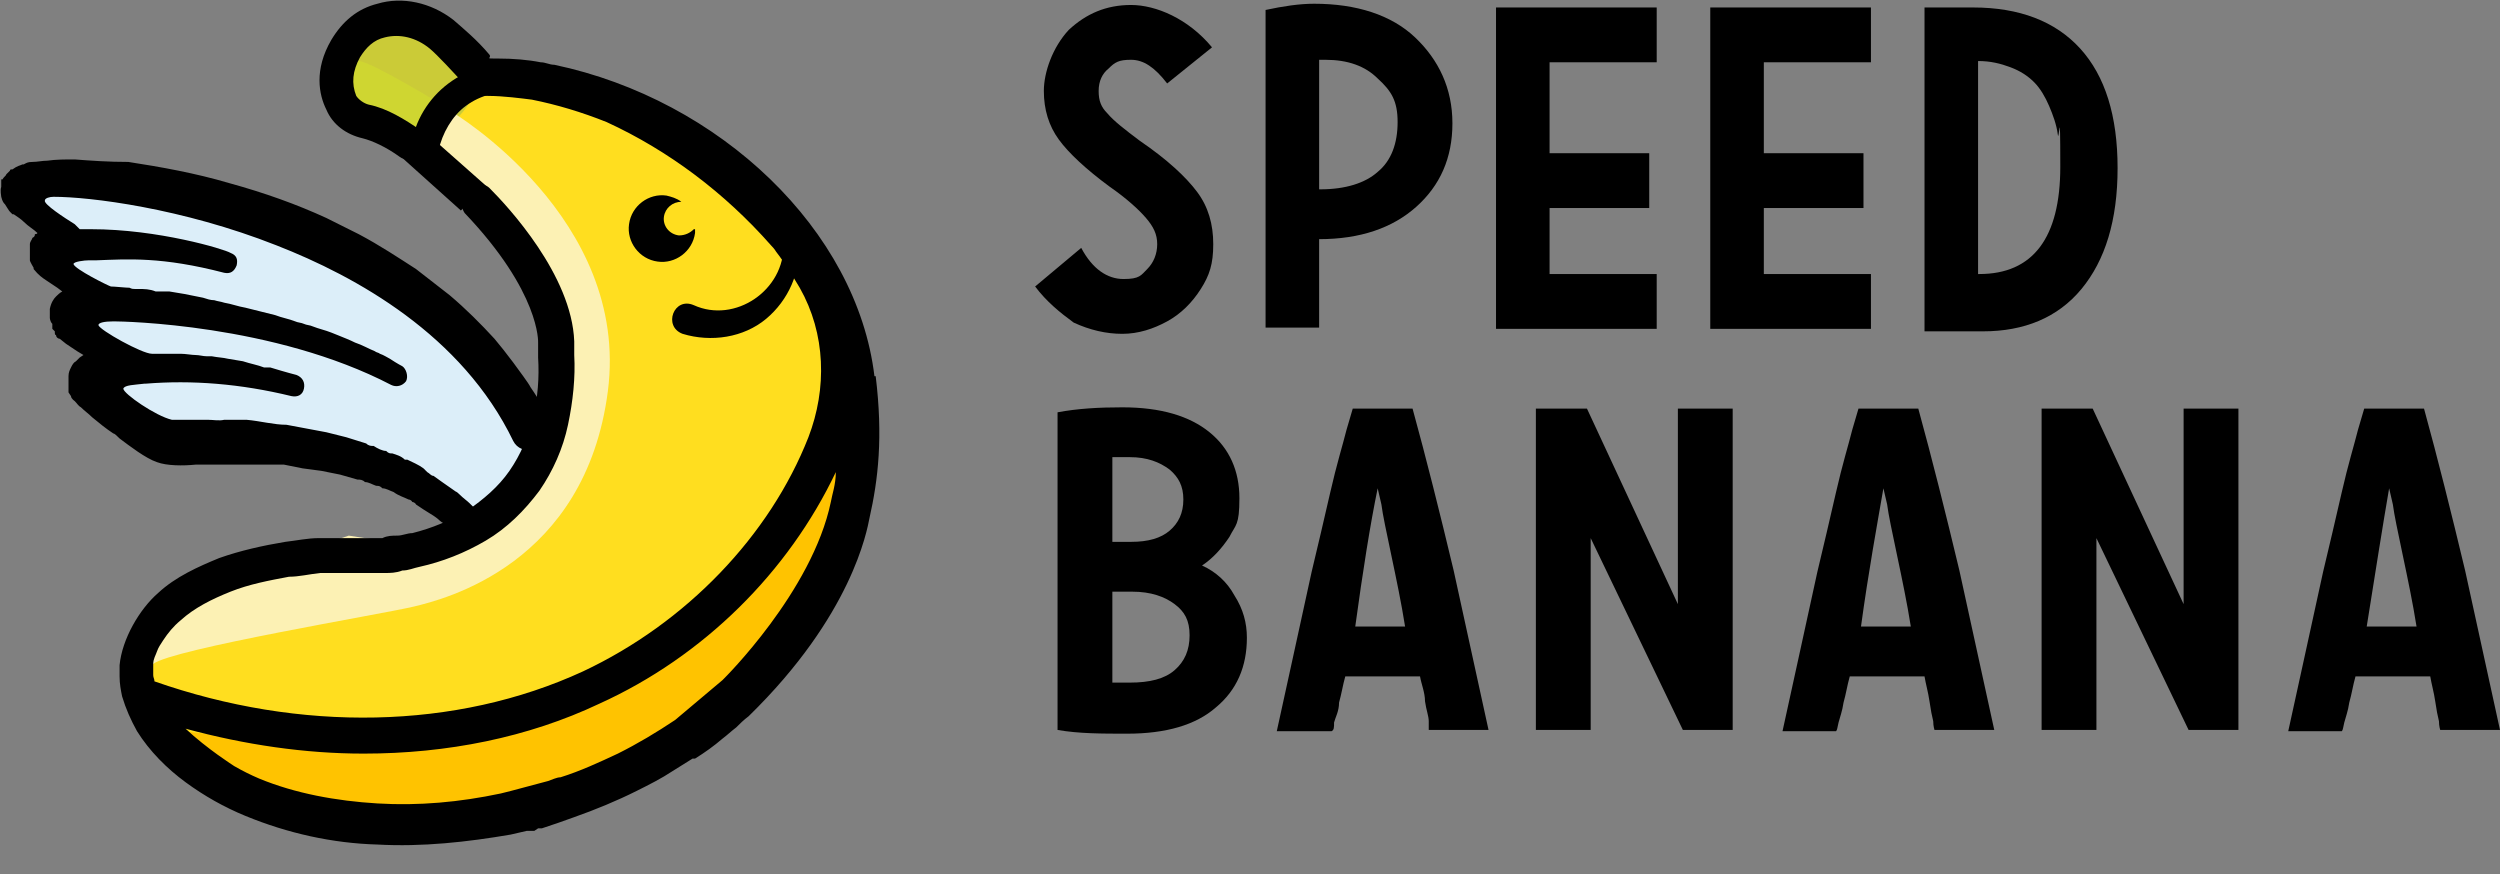
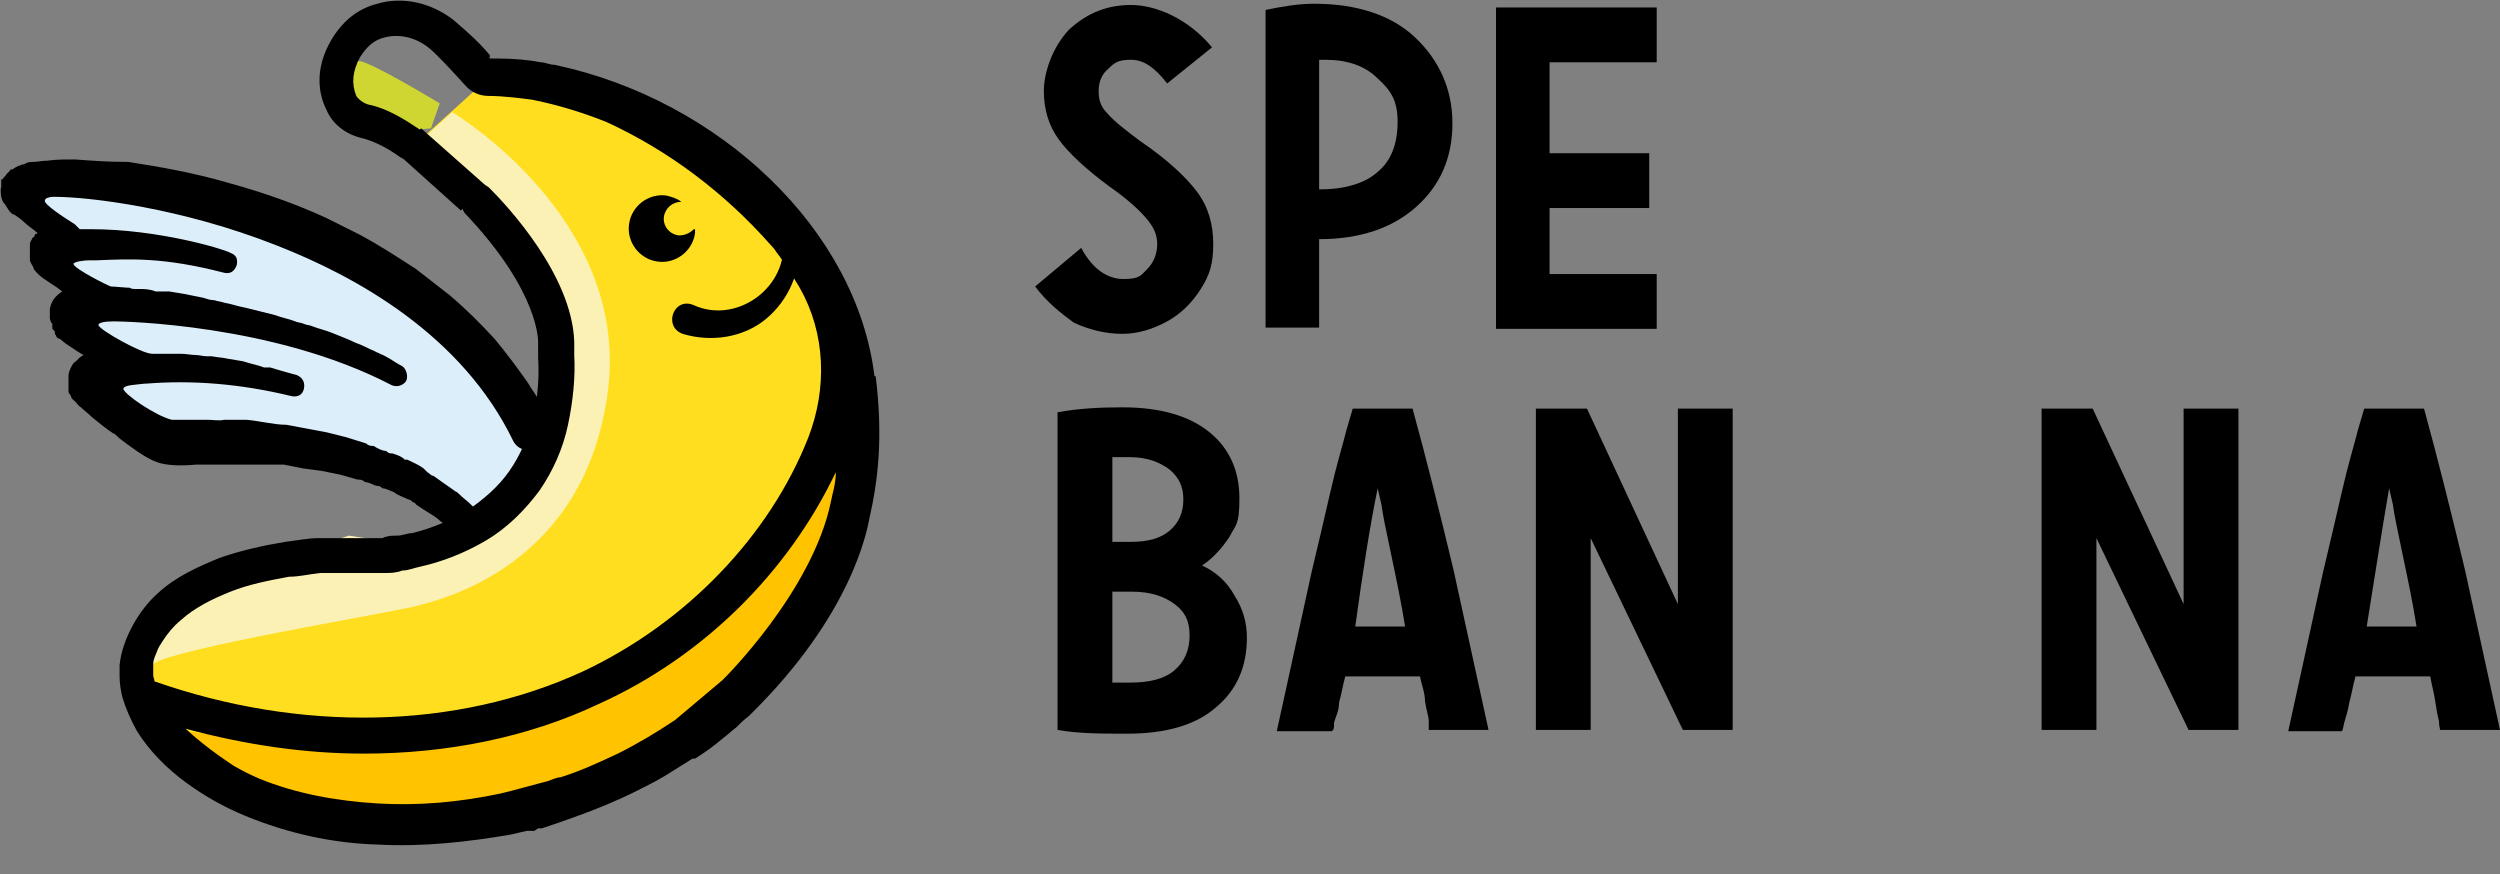
<svg xmlns="http://www.w3.org/2000/svg" id="Calque_1" version="1.1" viewBox="0 0 200.7 70.2">
  <rect x="0" y="0" width="200.7" height="70.2" fill="#808080" stroke="none" />
  <defs>
    <style>
      .st0 {
        fill: #ffde1f;
      }

      .st1 {
        fill: #cbcb37;
      }

      .st2 {
        fill: #fcf1b4;
      }

      .st3 {
        fill: #ffc300;
      }

      .st4 {
        fill: #cfd631;
      }

      .st5 {
        fill: #dceef9;
      }
    </style>
  </defs>
  <g>
    <path d="M83.1,23l3.7-3.1c.9,1.7,2.1,2.5,3.4,2.5s1.4-.3,1.9-.8.8-1.2.8-2-.3-1.4-.9-2.1-1.6-1.6-2.9-2.5c-1.9-1.4-3.3-2.7-4.1-3.8-.8-1.1-1.2-2.4-1.2-3.9s.7-3.5,2-4.9c1.4-1.3,3-2,5-2s4.6,1.1,6.5,3.4l-3.6,2.9c-1-1.3-1.9-1.9-2.9-1.9s-1.3.2-1.8.7c-.5.4-.8,1-.8,1.8s.2,1.3.7,1.8c.5.6,1.4,1.3,2.6,2.2,2.2,1.5,3.7,2.9,4.6,4.1s1.3,2.6,1.3,4.2-.3,2.5-1,3.6-1.6,2-2.7,2.6-2.3,1-3.6,1-2.6-.3-3.9-.9c-1.1-.8-2.2-1.7-3.1-2.9Z" />
    <path d="M101.6,26.4V.8c1.4-.3,2.7-.5,3.9-.5,3.4,0,6.2.9,8.1,2.7,1.9,1.8,3,4.1,3,6.9s-1,5-2.9,6.7-4.5,2.6-7.8,2.6v7.1h-4.3ZM106,15.2c2,0,3.6-.5,4.6-1.4,1.1-.9,1.6-2.3,1.6-4s-.5-2.5-1.6-3.5c-1-1-2.4-1.5-4.2-1.5h-.5v10.4h0Z" />
    <path d="M120.1,26.4V.6h12.9v4.4h-8.6v7.3h8v4.4h-8v5.3h8.6v4.4h-12.9Z" />
-     <path d="M137.3,26.4V.6h12.9v4.4h-8.6v7.3h8v4.4h-8v5.3h8.6v4.4h-12.9Z" />
-     <path d="M154.5,26.4V.6h3.9c3.7,0,6.6,1.1,8.6,3.3,2,2.2,3,5.4,3,9.6s-1,7.4-2.9,9.7-4.6,3.4-7.9,3.4h-4.7v-.2ZM158.9,22c4.3,0,6.5-2.9,6.5-8.6s-.1-1.8-.2-2.6-.4-1.6-.7-2.3-.7-1.4-1.2-1.9-1.1-.9-1.9-1.2c-.8-.3-1.6-.5-2.6-.5v17.1h0Z" />
    <path d="M84.9,58.6v-25.5c1.6-.3,3.3-.4,5.2-.4,3.1,0,5.4.7,7,2s2.4,3.1,2.4,5.3-.3,2.1-.8,3.1c-.6.9-1.3,1.7-2.2,2.3,1.1.5,2,1.3,2.6,2.4.7,1.1,1,2.2,1,3.4,0,2.3-.8,4.2-2.5,5.6-1.6,1.4-4,2.1-7.1,2.1-2,0-3.9,0-5.6-.3ZM89.3,43.5h1.5c1.4,0,2.4-.3,3.1-.9.7-.6,1.1-1.4,1.1-2.5s-.4-1.8-1.1-2.4c-.8-.6-1.8-1-3.2-1s-1,0-1.4,0v6.7ZM89.3,54.8h1.4c1.6,0,2.8-.3,3.6-1,.8-.7,1.2-1.6,1.2-2.8s-.4-1.9-1.2-2.5c-.8-.6-1.9-1-3.4-1s-1.1,0-1.6,0v7.2Z" />
    <path d="M102.5,58.7c.8-3.6,1.7-7.8,2.8-12.8.5-2.1,1-4.2,1.5-6.4s1-3.8,1.3-5l.5-1.7h4.8c1.1,4,2.2,8.4,3.3,13l2.8,12.8h-4.8c0,0,0-.3,0-.7,0-.4-.2-.9-.3-1.6,0-.7-.3-1.4-.4-2h-6c-.2.7-.3,1.4-.5,2.1,0,.7-.3,1.2-.4,1.6,0,.4,0,.6-.2.7,0,0-4.3,0-4.3,0ZM108.8,50.3h4c-.3-1.9-.7-3.8-1.1-5.7s-.7-3.3-.8-4.1l-.3-1.3c-.6,2.9-1.2,6.7-1.8,11.1Z" />
    <path d="M123.3,58.7v-25.9h4.1l7.3,15.7v-15.7h4.4v25.8h-4l-7.4-15.4v15.4h-4.4Z" />
-     <path d="M143.1,58.7c.8-3.6,1.7-7.8,2.8-12.8.5-2.1,1-4.2,1.5-6.4s1-3.8,1.3-5l.5-1.7h4.8c1.1,4,2.2,8.4,3.3,13l2.8,12.8h-4.8c0,0-.1-.3-.1-.7-.1-.4-.2-.9-.3-1.6-.1-.7-.3-1.4-.4-2h-6c-.2.7-.3,1.4-.5,2.1-.1.7-.3,1.2-.4,1.6-.1.4-.1.6-.2.7,0,0-4.3,0-4.3,0ZM149.4,50.3h4c-.3-1.9-.7-3.8-1.1-5.7-.4-1.9-.7-3.3-.8-4.1l-.3-1.3c-.5,2.9-1.2,6.7-1.8,11.1Z" />
    <path d="M163.9,58.7v-25.9h4.1l7.3,15.7v-15.7h4.4v25.8h-4l-7.4-15.4v15.4h-4.4Z" />
    <path d="M183.7,58.7c.8-3.6,1.7-7.8,2.8-12.8.5-2.1,1-4.2,1.5-6.4s1-3.8,1.3-5l.5-1.7h4.8c1.1,4,2.2,8.4,3.3,13l2.8,12.8h-4.8c0,0-.1-.3-.1-.7-.1-.4-.2-.9-.3-1.6-.1-.7-.3-1.4-.4-2h-6c-.2.7-.3,1.4-.5,2.1-.1.7-.3,1.2-.4,1.6-.1.4-.1.6-.2.7,0,0-4.3,0-4.3,0ZM190,50.3h4c-.3-1.9-.7-3.8-1.1-5.7-.4-1.9-.7-3.3-.8-4.1l-.3-1.3c-.5,2.9-1.1,6.7-1.8,11.1Z" />
  </g>
  <g>
    <polygon class="st3" points="68.4 36.7 66.1 48.2 55.7 58.4 40.9 65 22.7 65 12 57.3 32.7 59 47.1 55.3 57.5 48.9 64.4 39.5 67 36.1 68.4 36.7" />
    <path class="st0" d="M17.9,45.7l19.9-2s7.6-3.3,8.2-13.4l-2.1-5.6-4.8-10-4.9-3.9,4.1-3.7,10.7.8,7.3,4.6,6.2,4.9,3.8,6,.7,12.7-8.2,11.9-12,6.6-17.6,5.7-15.5-1.7-2.7-4.1,1.7-5.7,5.2-3.1Z" />
-     <path class="st1" d="M34.1,10.9l-3.9-.4-2.2-2-.9-3.2,2.5-2.8,1.4.4,4-.4,4.2,1.9-1.1,2.9c.2,0-1.3,3.2-4,3.6Z" />
    <path d="M55.7,18.4c-.3.3-.7.5-1.2.5-.8-.1-1.3-.8-1.2-1.5s.7-1.2,1.4-1.2c-.4-.3-.8-.4-1.2-.5-1.4-.2-2.8.8-3,2.3-.2,1.4.8,2.8,2.3,3,1.4.2,2.8-.8,3-2.3,0-.2,0-.3,0-.3Z" />
    <g>
      <polygon class="st5" points="16.1 36 27.9 36.5 37.7 41.1 42.3 37.3 43 33.6 31.2 21.6 11.8 14.5 2.4 14.9 7.8 28.6 10.6 32.8 16.1 36" />
      <path d="M44.4,34.3h0c-.5-1.1-1.1-2.2-1.8-3.2-.2-.4-.9-1.3-1.4-2-.6-.8-1-1.3-1.5-1.9-1.1-1.2-2.3-2.4-3.6-3.5-.9-.7-1.8-1.4-2.7-2.1-1.4-.9-2.9-1.9-4.6-2.8-1-.5-1.8-.9-2.6-1.3-2.4-1.1-4.9-2-7.8-2.8-2.7-.8-5.5-1.3-8.1-1.7-1.6,0-3-.1-4.3-.2-.8,0-1.5,0-2.2.1-.4,0-.8.1-1.2.1s-.5.1-.7.2h-.1c-.2.1-.4.1-.8.4h-.1s-.1,0-.1.1c-.1.1-.2.2-.3.3,0,.1-.2.2-.3.4h-.1c0,.4,0,.5,0,.6h0c-.1.3,0,.7,0,.8.1.4.2.5.3.6h0c.2.3.3.5.4.6s.2.2.2.2h.1c.3.2.6.4.8.6h0c.4.4.8.6,1.1.9,0,0,0,.1-.2.1h0c0,.1,0,.2-.2.3,0,.1-.2.3-.2.5,0,.2,0,.4,0,.6s0,.4,0,.5h0q0,.1,0,.2h0c0,.1.3.6.3.6,0,.1,0,.1,0,.1h0c.4.5.7.7,1,.9.3.2.6.4.9.6l.4.3c-.2.1-.4.3-.5.4-.2.2-.4.5-.5,1v.7s0,.3.2.5h0v.2h0v.2c0,0,.2.2.2.2h0c0,.2,0,.3.1.3h0c0,.2.2.3.3.3l.5.4c.3.2.6.4.9.6l.5.3-.3.2c0,0-.2.2-.3.3-.2.1-.3.3-.4.5s-.2.4-.2.7v.7h0c0,.1,0,.4,0,.4q0,.1,0,.2l.2.3c0,.2.3.4.3.4.2.2.3.4.5.5.3.3.6.5.9.8.6.5,1.1.9,1.7,1.3.1,0,.3.2.5.4.8.6,2.1,1.6,3,1.9.8.3,2.1.3,3.1.2h4.6c.3,0,.7,0,1,0h1.5c0,0,1.5.3,1.5.3l1.5.2,1.5.3,1.4.4c.2,0,.4,0,.6.2.3,0,.6.2.9.3.2,0,.3,0,.5.2.3,0,.6.2.9.3h0c.4.3.8.4,1.2.6,0,0,.2,0,.3.2,0,0,.2,0,.3.2l.6.4c.3.2.5.3.8.5,0,0,.3.2.4.3,0,0,.2.2.4.3l.2.2.6.5c.2.2.5.3.8.3s.7-.2,1-.4c.2-.3.3-.6.3-.9s-.2-.6-.4-.9l-.4-.4c-.2-.2-.5-.4-.8-.7s-.3-.2-.4-.3c-.3-.2-.7-.5-1-.7l-.7-.5c-.2,0-.3-.2-.5-.3l-.3-.3c-.4-.3-.9-.5-1.3-.7h-.2c-.3-.3-.7-.4-1-.5-.2,0-.3,0-.5-.2-.3,0-.7-.2-1-.4-.2,0-.4,0-.6-.2l-1.6-.5-1.6-.4-1.6-.3-1.6-.3c-1,0-2.1-.3-3.2-.4-.4,0-.8,0-1.2,0h-.6c-.4.1-.9,0-1.3,0h-2.9c-1.3-.3-3.9-2.1-3.9-2.5.1-.3.9-.3,1.7-.4h.1c3.7-.3,7.6,0,11.7,1,.5.1.9-.1,1-.6s-.1-.9-.6-1.1c0,0-.8-.2-2.1-.6h-.5c-.5-.2-1.1-.3-1.7-.5l-1.2-.2c-.4-.1-.8-.1-1.3-.2h-.4c-.3,0-.6-.1-.9-.1s-.8-.1-1.2-.1h-2.3c-.8,0-4.2-1.9-4.3-2.3,0-.2.5-.3,1.2-.3h.1c.6,0,12.8.2,22.2,5.1.4.2.9.1,1.2-.3.2-.4,0-1-.3-1.2,0,0-.4-.2-1-.6-.2-.1-.5-.3-.8-.4-.1-.1-.3-.1-.4-.2-.5-.2-1-.5-1.6-.7-.4-.2-.9-.4-1.4-.6l-.5-.2c-.5-.2-1-.3-1.5-.5-.2-.1-.5-.1-.7-.2s-.5-.1-.7-.2c-.5-.2-1.1-.3-1.6-.5-.4-.1-.8-.2-1.2-.3-.4-.1-.8-.2-1.2-.3-.6-.1-1.1-.3-1.7-.4-.3-.1-.5-.1-.8-.2-.3,0-.6-.1-.9-.2-.5-.1-1-.2-1.5-.3l-1.2-.2h-1.1c-.5-.2-.9-.2-1.4-.2s-.5,0-.7-.1c-.3,0-1.2-.1-1.5-.1-.3-.1-2.9-1.4-3-1.8,0-.2.9-.3,1.2-.3h.6c2.6-.1,5.3-.3,10.3,1,.5.1.8-.1,1-.6.1-.5,0-.8-.5-1-.5-.3-5.8-1.9-11.2-1.9h-.9l-.4-.4c-.8-.5-2.5-1.6-2.4-1.9,0-.2.4-.3.7-.3,2.9,0,10.3.9,17.9,3.9,6.4,2.5,14.9,7.2,19,15.7.3.6,1,.9,1.6.6.6-.3.9-1.1.6-1.7Z" />
    </g>
    <path d="M55.7,24.5c3.3,1.5,7.3-1.2,7.2-4.9,0-.3.3-.6.6-.6s.6.3.6.6c.2,2.2-.8,4.5-2.6,6s-4.4,1.9-6.7,1.2c-1.6-.6-.7-3,.9-2.3h0Z" />
    <path class="st2" d="M36.3,9s14.3,8.5,12.5,22.4-13.1,16.7-15.6,17.3-19.4,3.4-20.9,4.6c-1.4,1.2-.9-1.6-.9-1.6l4.3-4.6,12.3-4.1,5.2.8,9.9-4.6,1.3-12.6-2.4-7-7.9-8.6,2.2-2Z" />
    <path class="st4" d="M35.3,8.3s-5.6-3.4-6.5-3.4c-.9,0-.9,3.2-.9,3.2l3.9,2.5,2.8-.3.7-2Z" />
-     <path d="M35.2,12.1l-2.2-.4c.3-2,1.4-3.8,3-5s3.7-1.8,5.7-1.6l-.2,2.2c-1.4,0-2.9.3-4.1,1.2-1.1.8-1.9,2.2-2.2,3.6Z" />
    <polygon points="32.1 12.5 37 16.9 39 14.9 33.8 10.3 32.1 12.5" />
    <path d="M70.2,30.2c-1.4-11.7-12.4-22.2-25.7-25-.4,0-.7-.2-1.1-.2-1-.2-2.2-.3-3.4-.3s-.5,0-.7-.3c-1-1.2-2.1-2.1-2.9-2.8-1.8-1.4-4.1-1.9-6.1-1.3-1.6.4-2.8,1.4-3.7,2.9-1.4,2.4-1,4.4-.4,5.6.5,1.2,1.6,2,2.9,2.3.8.2,1.9.7,3,1.5.4.3,1,.2,1.3-.2l.5-.6c.4-.4.3-1.1-.2-1.4-1.2-.8-2.6-1.7-4.1-2-.4-.1-.8-.4-1-.7-.4-1-.3-2,.3-3.1.5-.8,1.1-1.4,2-1.6,1.2-.3,2.5,0,3.6.9.6.5,1.9,1.9,2.8,2.9.5.6,1.2.9,1.9.9,1.2,0,2.7.2,3.5.3,2,.4,4,1,6,1.8h0c5,2.3,9.5,5.7,13.2,9.9.3.3.4.5.4.5.7.9,1.3,1.9,1.9,2.9,2.1,3.7,2.2,8.1.7,12-3.1,7.9-9.8,14.9-18.1,18.8-10.2,4.7-22.7,4.9-34.4.8,0-.2-.1-.3-.1-.5v-.2h0v-.2h0v-.5h0c0-.4.2-.7.3-1,.1-.3.3-.6.5-.9.4-.6.8-1.1,1.4-1.6,1.1-1,2.5-1.7,4-2.3s3.1-.9,4.7-1.2c.8,0,1.6-.2,2.5-.3.4,0,.8,0,1.2,0h2.6c.5,0,1,0,1.4,0s.9,0,1.4-.2c.5,0,.9-.2,1.4-.3,1.8-.4,3.6-1.1,5.3-2.1s3.1-2.4,4.3-4c1.1-1.6,1.9-3.4,2.3-5.3.4-1.9.6-3.8.5-5.6,0-.2,0-.5,0-.7v-.4h0c-.2-5.3-5.3-10.8-6.8-12.3-.3-.3-.8-.4-1.2-.3-.5.2-.8.6-1,1s0,1,.2,1.3c6.1,6.4,5.9,10.4,5.9,10.4h0v.3h0v.9c.2,3.2-.5,6.5-2.3,9.1-.9,1.3-2.1,2.3-3.4,3.2-1.4.8-2.8,1.4-4.4,1.8-.4,0-.8.2-1.2.2-.4,0-.8,0-1.2.2-.4,0-.8,0-1.2,0s-.8,0-1.3,0h-1.3c-.4,0-.9,0-1.3,0-.9,0-1.8.2-2.7.3-1.8.3-3.6.7-5.3,1.3-1.7.7-3.5,1.5-4.9,2.8-1.5,1.3-2.9,3.7-3.1,5.8v.2h0v.7c0,.6.1,1.1.2,1.6.3,1,.7,1.9,1.2,2.8,1,1.6,2.4,3,3.9,4.1s3.1,2,4.8,2.7c3.4,1.4,7,2.2,10.6,2.3,3.6.2,7.2-.2,10.7-.8l1.3-.3h.6c0,0,.3-.2.3-.2h.3c.9-.3,1.8-.6,2.6-.9,1.7-.6,3.4-1.3,5-2.1,1-.5,2-1,2.9-1.6l1.6-1c0,0,.2,0,.2,0,.8-.5,1.5-1,2.2-1.6.4-.3.7-.6,1.1-.9.3-.3.6-.6,1-.9h0c8.3-8.1,9.5-14.9,9.7-15.9.7-3.1,1.1-6.5.5-11.4ZM58,54.6l-3.8,3.2s0,0,0,0c-1.5,1-3,1.9-4.6,2.7-1.5.7-3,1.4-4.6,1.9-.3,0-.7.2-1,.3l-3,.8-.8.2c-3.3.7-6.6,1-9.9.8-3.3-.2-6.6-.8-9.5-2-.7-.3-1.3-.6-2-1,0,0-2.2-1.4-3.9-3,4.8,1.3,9.6,2,14.3,2,6.7,0,13.2-1.3,18.9-4,8.4-3.8,15.2-10.6,19-18.6,0,1-.3,1.8-.4,2.4-1.5,7.2-8.6,14.2-8.6,14.2Z" />
  </g>
</svg>